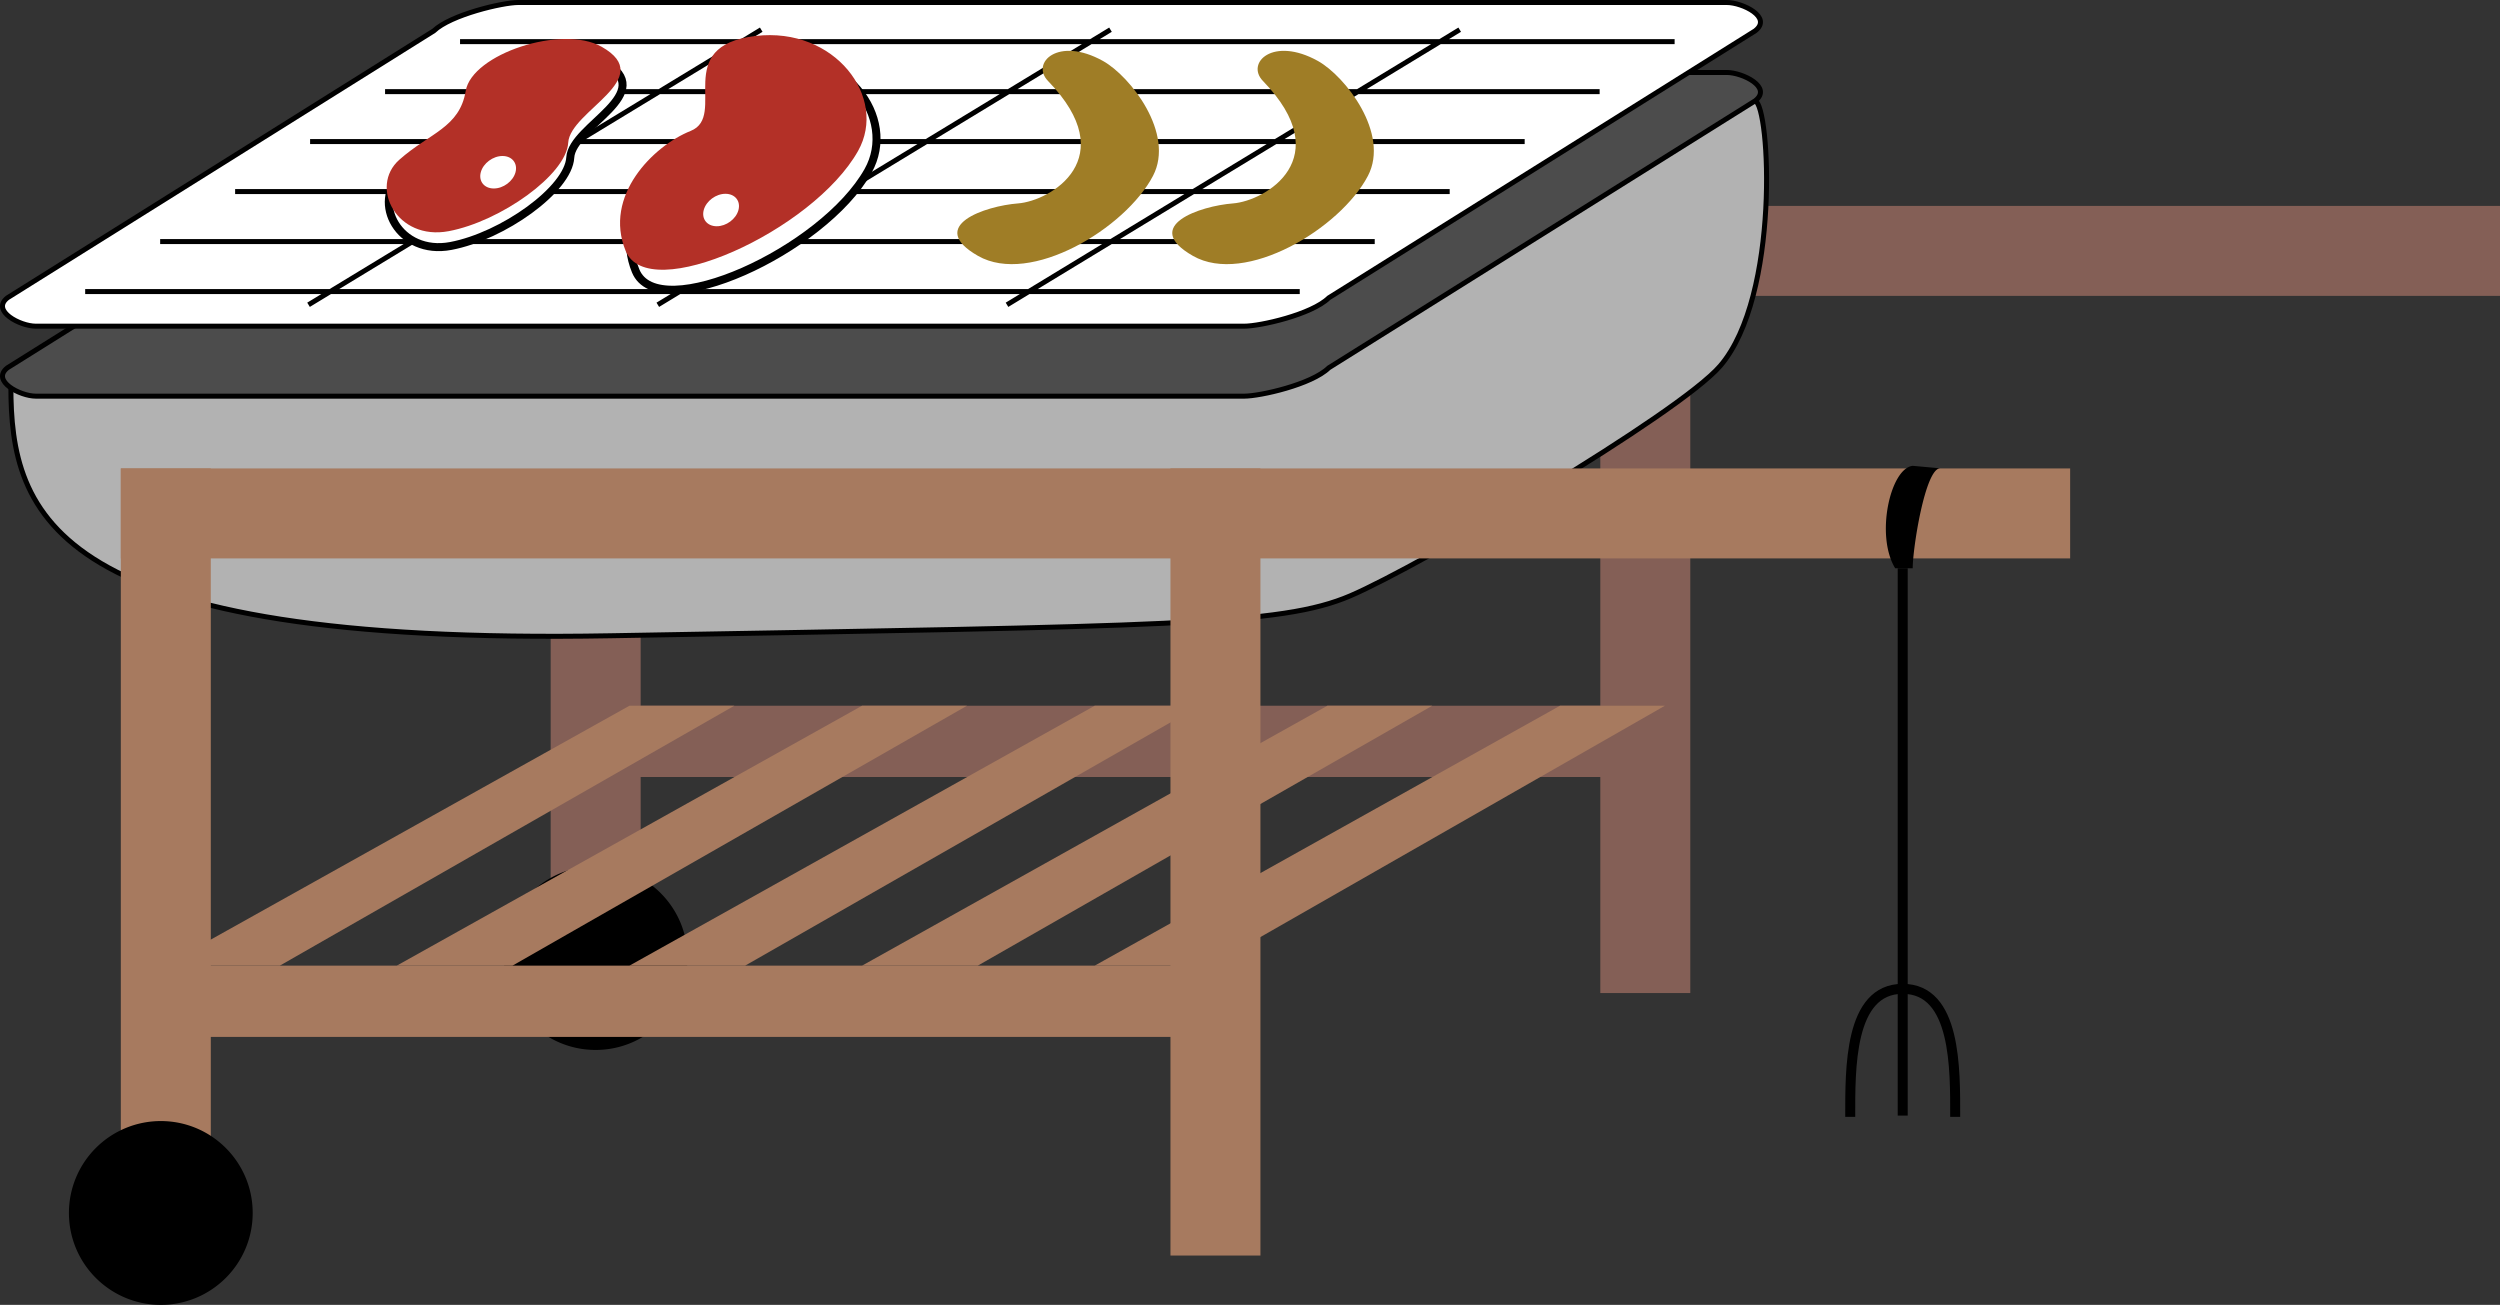
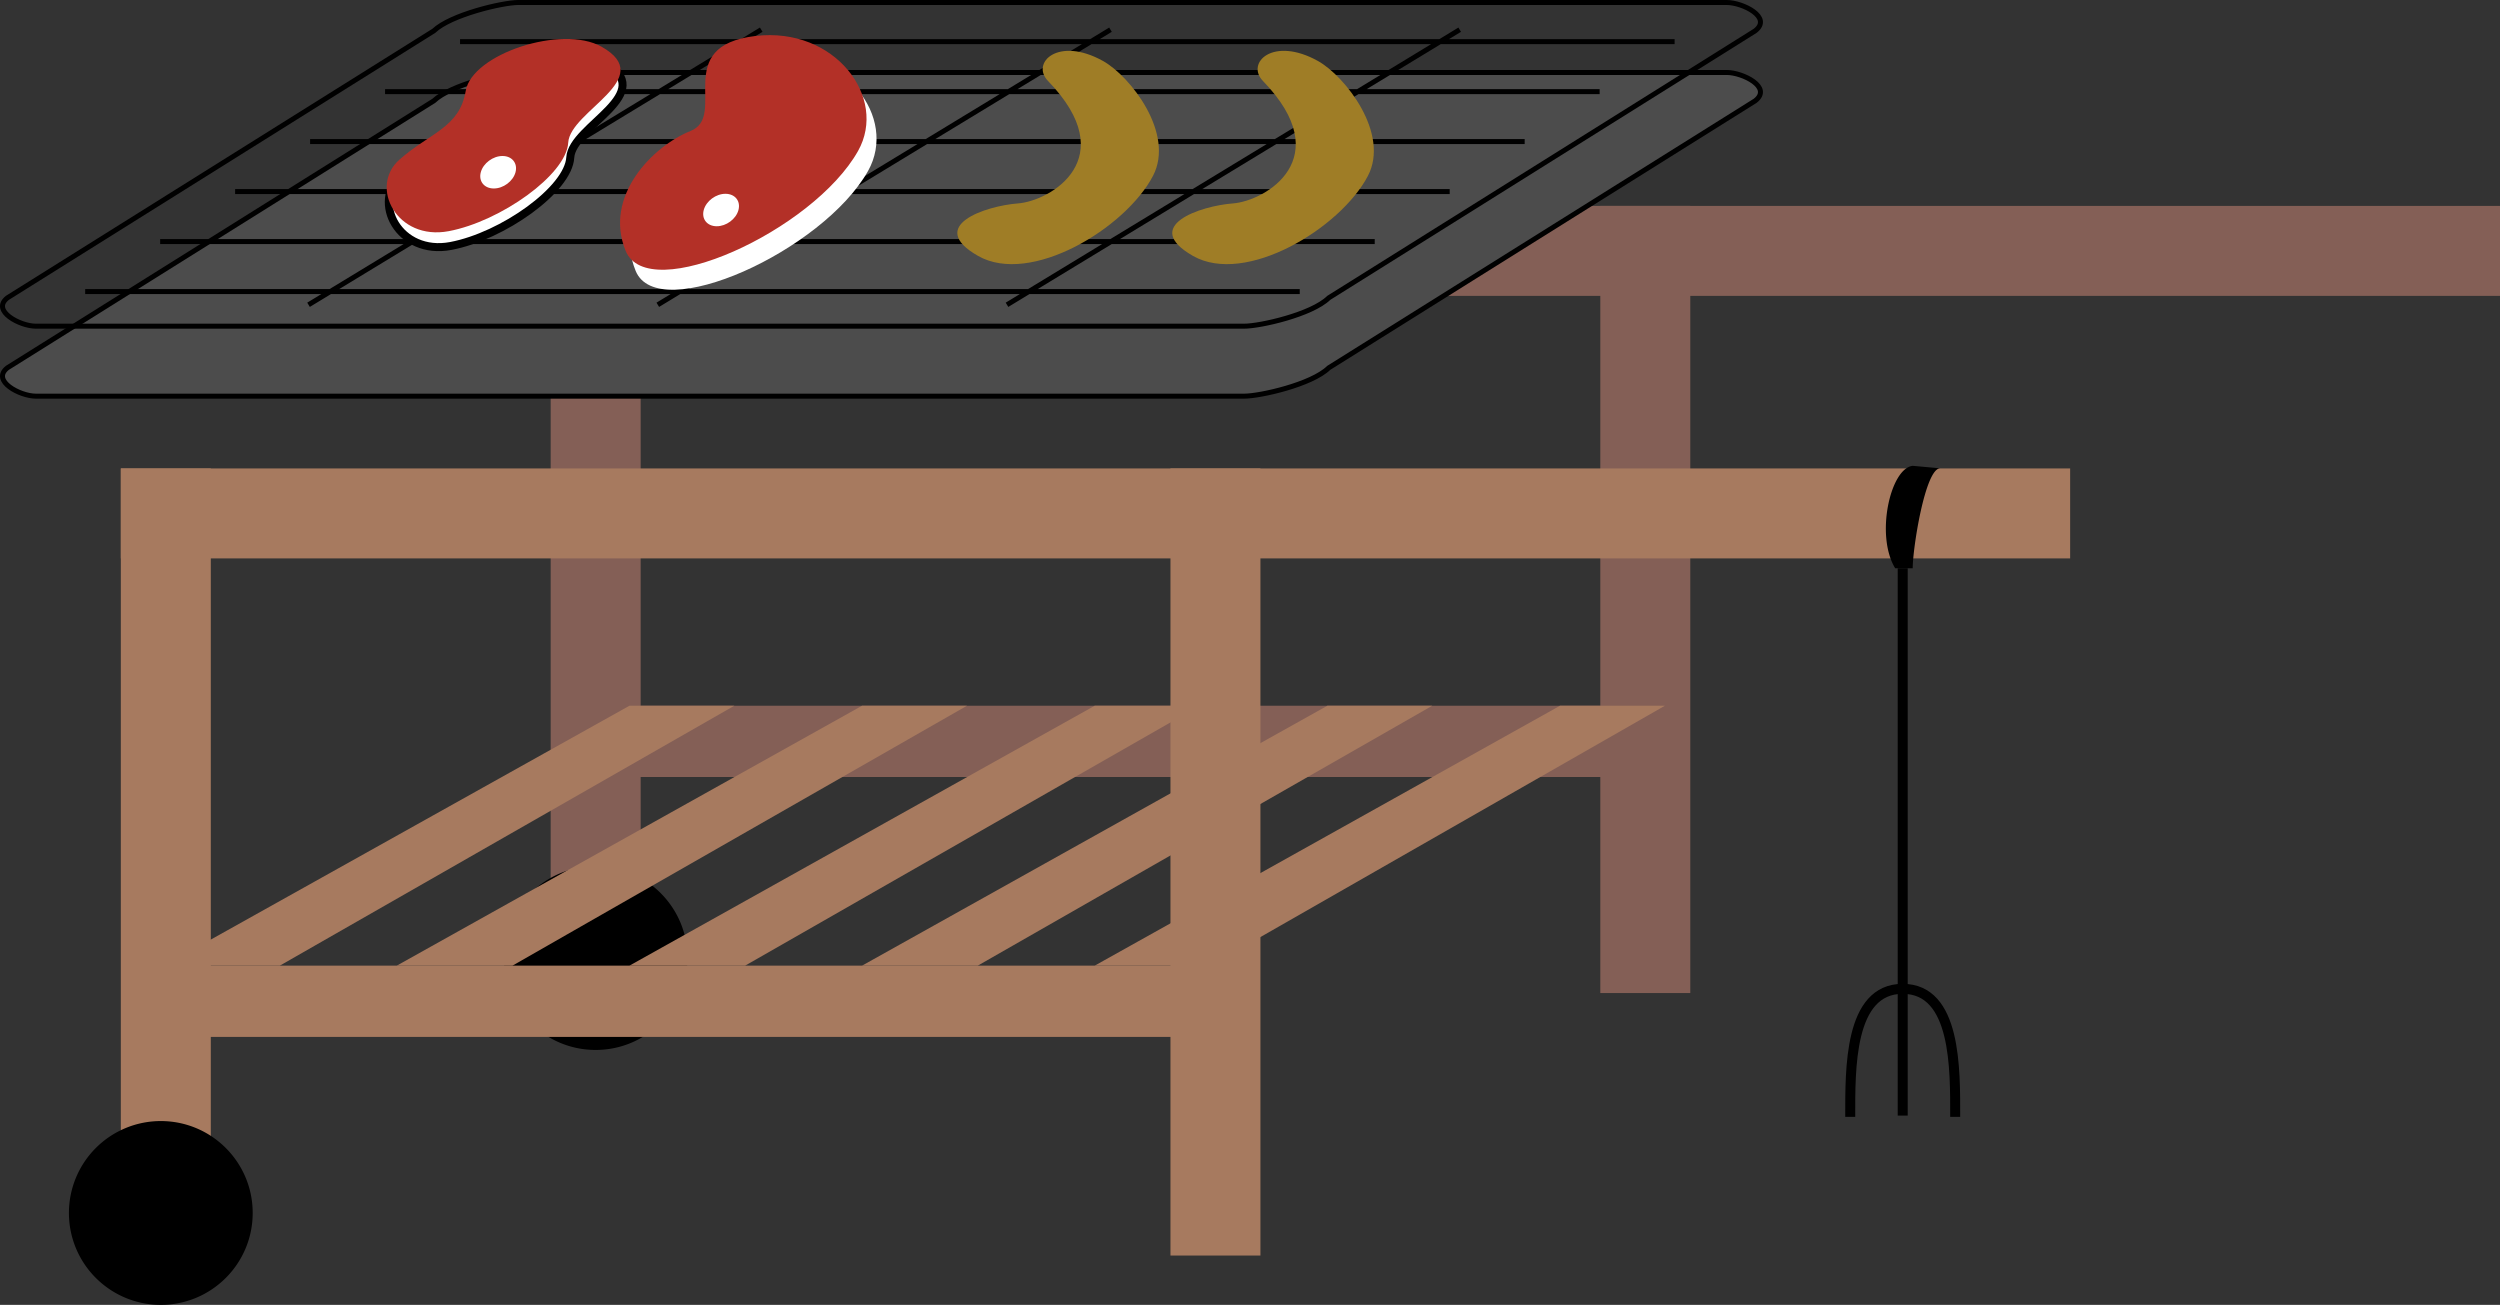
<svg xmlns="http://www.w3.org/2000/svg" width="250.087" height="130.531">
  <rect width="100%" height="100%" fill="#333333" stroke="none" />
  <path fill="#845f56" d="M250.087 29.598v-9h-195v9h195" />
  <path fill="#845f56" d="M64.087 20.598h-9V99.34h9V20.598m105 0h-9V99.34h9V20.598" />
  <path fill="#845f56" d="M165.891 77.727v-7.13h-108v7.13h108" />
  <path fill="none" stroke="#000" d="M190.337 56.848v54.75" />
-   <path fill="#b2b2b2" stroke="#000" stroke-width=".5" d="M1.087 38.598c0 13 4 26 60 25s67-1 74-4 32.883-18.2 37-23c6-7 4.976-26.024 3.488-26.512" />
  <path fill="#4c4c4c" d="M124.477 39.629c1.563 0 6.735-1.156 8.446-2.832l42.652-26.711c1.762-1.363-1.27-2.836-2.836-2.836H51.841c-1.567 0-6.754 1.223-8.446 2.836L.74 36.796c-1.652 1.302 1.27 2.833 2.836 2.833h120.902" />
  <path fill="none" stroke="#000" stroke-width=".5" d="M124.477 39.629c1.563 0 6.735-1.156 8.446-2.832l42.652-26.711c1.762-1.363-1.27-2.836-2.836-2.836H51.841c-1.567 0-6.754 1.223-8.446 2.836L.74 36.796c-1.652 1.302 1.27 2.833 2.836 2.833zm0 0" />
-   <path fill="#fff" d="M124.477 32.629c1.563 0 6.735-1.156 8.446-2.832l42.652-26.711c1.762-1.363-1.27-2.836-2.836-2.836H51.841c-1.567 0-6.754 1.223-8.446 2.836L.74 29.796c-1.652 1.302 1.27 2.833 2.836 2.833h120.902" />
  <path fill="none" stroke="#000" stroke-width=".5" d="M124.477 32.629c1.563 0 6.735-1.156 8.446-2.832l42.652-26.711c1.762-1.363-1.27-2.836-2.836-2.836H51.841c-1.567 0-6.754 1.223-8.446 2.836L.74 29.796c-1.652 1.302 1.27 2.833 2.836 2.833zM46.02 4.164h121.5m-129 5h121.5m-129 5h121.5m-129 5h121.5m-129 5h121.5m-129 5h121.5m16-26.195-45.285 27.52m10.352-27.52-45.285 27.52M76.15 2.969l-45.286 27.52" />
  <path fill="#fff" d="M60.387 6.152c-3.968-2.246-12.972.73-13.593 4.422-.617 3.692-3.598 4.184-6.64 6.887-3.048 2.707-.25 8.125 4.944 7.144 5.192-.984 11.766-5.656 11.95-8.855.183-3.2 9-6.395 3.34-9.598" />
  <path fill="none" stroke="#000" stroke-width=".8" d="M60.387 6.152c-3.968-2.246-12.972.73-13.593 4.422-.617 3.692-3.598 4.184-6.64 6.887-3.048 2.707-.25 8.125 4.944 7.144 5.192-.984 11.766-5.656 11.95-8.855.183-3.2 9-6.395 3.34-9.598zm0 0" />
  <path fill="#fff" d="M76.587 5.598c7.949-.934 13.242 6.18 10.25 11.5-4.5 8-21 15.5-23.25 10s2.75-10.5 6.5-12-2-8.5 6.5-9.5" />
-   <path fill="none" stroke="#000" stroke-width=".8" d="M76.587 5.598c7.949-.934 13.242 6.18 10.25 11.5-4.5 8-21 15.5-23.25 10s2.75-10.5 6.5-12-2-8.5 6.5-9.5zm0 0" />
  <path fill="#b33027" d="M60.18 4.676c-3.972-2.246-12.972.73-13.593 4.422-.621 3.691-3.598 4.183-6.645 6.886-3.043 2.707-.246 8.125 4.945 7.141 5.192-.98 11.77-5.652 11.954-8.852.18-3.199 8.996-6.394 3.34-9.597m15.406-1.078c7.949-.934 13.242 6.18 10.25 11.5-4.5 8-21 15.5-23.25 10s2.75-10.5 6.5-12-2-8.5 6.5-9.5" />
  <path fill="#fff" d="M49.391 18.855c.957.004 1.93-.722 2.176-1.617.242-.898-.336-1.629-1.293-1.633-.957-.004-1.933.723-2.176 1.618-.246.898.336 1.629 1.293 1.632m22.301 3.778c.957.004 1.934-.719 2.176-1.613.246-.899-.336-1.63-1.293-1.633-.957-.004-1.93.718-2.176 1.617-.242.898.336 1.625 1.293 1.629" />
  <path fill="#9f7d26" d="M104.837 8.098c-1.746-1.805 1-4.5 5.5-2 2.738 1.523 7.215 7.27 5 11.5-2.75 5.25-12.25 11-17.5 8s.75-5 4-5.25 10.5-4.5 3-12.25m21.5 0c-1.746-1.805 1-4.5 5.5-2 2.738 1.523 7.215 7.27 5 11.5-2.75 5.25-12.25 11-17.5 8s.75-5 4-5.25 10.5-4.5 3-12.25" />
  <path d="M59.587 86.645a9.192 9.192 0 0 0-9.192 9.19c0 5.08 4.114 9.196 9.192 9.196 5.074 0 9.191-4.117 9.191-9.195 0-5.074-4.117-9.191-9.191-9.191" />
  <path fill="#a77a5f" d="M207.087 55.86v-9h-195v9h195m-84.196 47.867v-7.13h-108v7.13h108" />
  <path fill="#a77a5f" d="M73.458 70.598H62.966l-46.547 26h11.574l45.465-26m23.273 0H86.235l-46.543 26h11.574l45.465-26m23.274 0h-10.496l-46.543 26H74.54l45.465-26m23.269 0h-10.492l-46.547 26h11.578l45.461-26m23.274 0h-10.493l-46.546 26h11.578l45.46-26" />
  <path fill="#a77a5f" d="M21.087 46.86h-9v78.738h9V46.859m105 .001h-9v78.738h9V46.859" />
  <path d="M16.087 112.145a9.192 9.192 0 0 0-9.192 9.19c0 5.08 4.114 9.196 9.192 9.196 5.074 0 9.191-4.117 9.191-9.195 0-5.074-4.117-9.191-9.191-9.191m175.25-65.547c-2.25.25-3.75 7-1.75 10.25h1.75c0-2 1.25-10 2.75-10l-2.75-.25" />
  <path fill="none" stroke="#000" d="M185.087 111.723c0-4.75-.125-12.805 5.25-12.805m5.25 12.805c0-4.75.125-12.805-5.25-12.805" />
</svg>